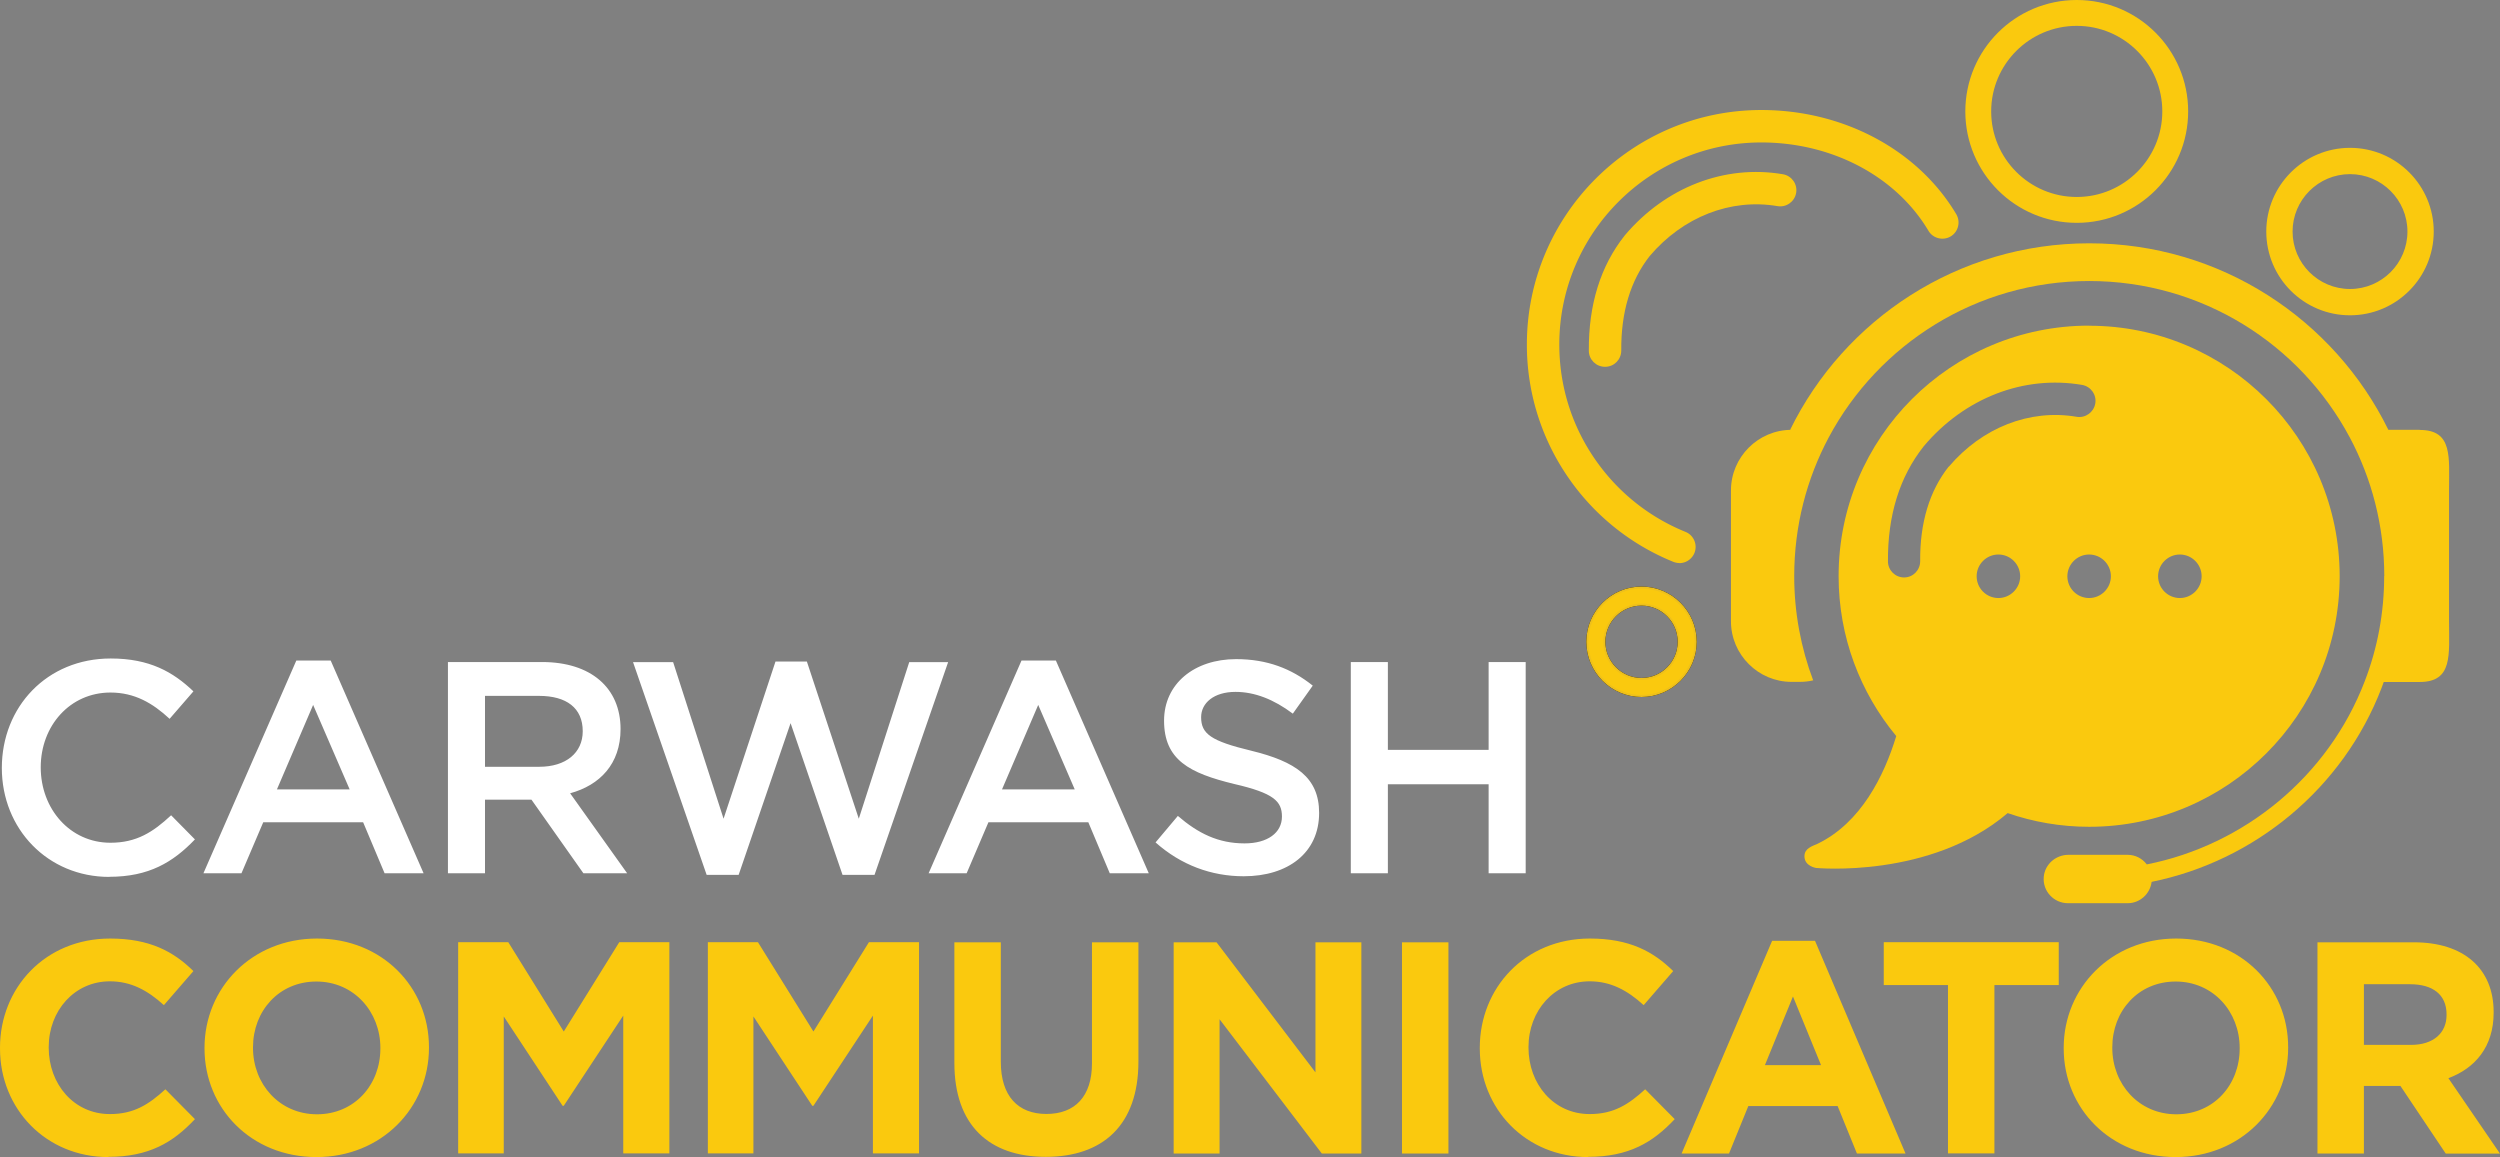
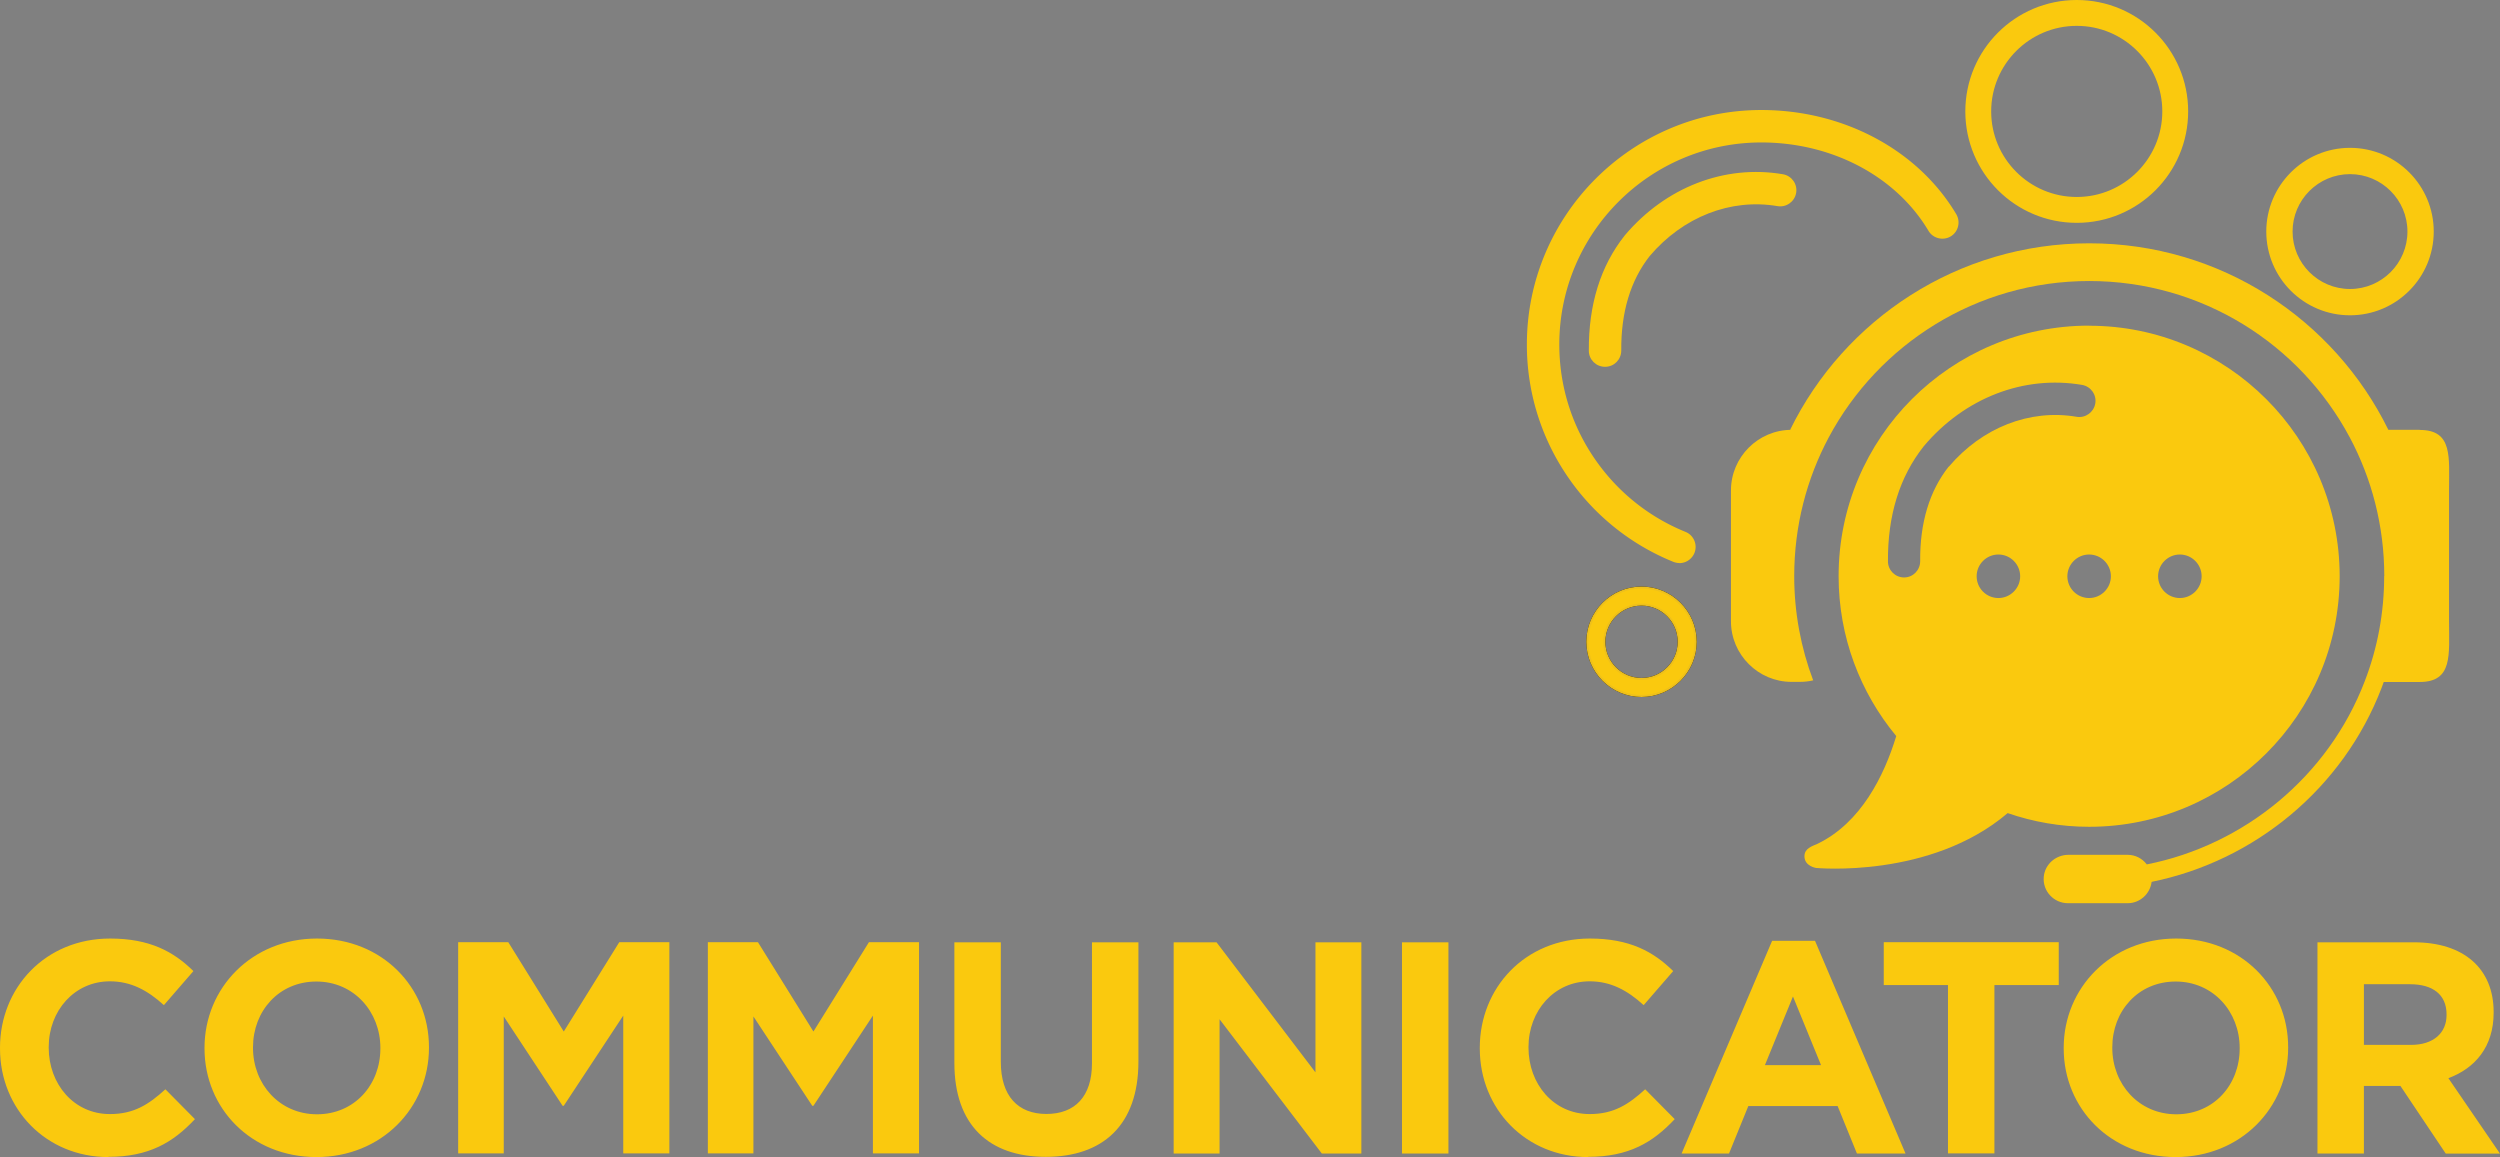
<svg xmlns="http://www.w3.org/2000/svg" id="Layer_2" viewBox="0 0 232.01 107.38">
  <rect x="0" y="0" width="232.01" height="107.38" fill="#808080" stroke="none" />
  <defs>
    <style>.cls-2,.cls-4{fill:#fac90e;stroke-width:0}.cls-4{fill:#fff}</style>
  </defs>
  <g id="Layer_1-2">
-     <path d="M10.14 81.38c-5.71 0-9.97-4.45-9.97-10.11s4.17-10.16 10.11-10.16c3.61 0 5.8 1.26 7.67 3.05l-2.21 2.55c-1.57-1.46-3.25-2.44-5.49-2.44-3.75 0-6.47 3.08-6.47 6.94s2.72 7 6.47 7c2.41 0 3.95-.98 5.63-2.55l2.21 2.24c-2.04 2.13-4.28 3.47-7.95 3.47ZM39.33 81.04h-3.64l-1.99-4.73h-9.27l-2.02 4.73h-3.53L27.5 61.3h3.19l8.62 19.74ZM29.06 65.42l-3.36 7.84h6.75l-3.39-7.84ZM54.14 81.04l-4.82-6.83h-4.31v6.83h-3.44v-19.6h8.74c4.51 0 7.28 2.38 7.28 6.22 0 3.25-1.93 5.21-4.68 5.96l5.29 7.42h-4.06Zm-4.12-16.46h-5.01v6.58h5.04c2.46 0 4.03-1.29 4.03-3.3 0-2.16-1.51-3.28-4.06-3.28ZM71.97 61.39h2.91l4.82 14.59 4.68-14.53h3.61l-6.83 19.74h-2.97l-4.82-14.08-4.82 14.08h-2.97l-6.83-19.74h3.72l4.68 14.53 4.82-14.59ZM106.63 81.04h-3.64L101 76.31h-9.27l-2.02 4.73h-3.53L94.8 61.3h3.19l8.62 19.74ZM96.35 65.42l-3.36 7.84h6.75l-3.39-7.84ZM116.12 69.67c4.14 1.01 6.3 2.49 6.3 5.77 0 3.7-2.88 5.88-7 5.88-3 0-5.82-1.04-8.18-3.14l2.07-2.46c1.88 1.62 3.75 2.55 6.19 2.55 2.13 0 3.47-.98 3.47-2.49 0-1.43-.78-2.18-4.42-3.02-4.17-1.01-6.52-2.24-6.52-5.88 0-3.42 2.8-5.71 6.69-5.71 2.86 0 5.12.87 7.11 2.46l-1.85 2.6c-1.76-1.32-3.53-2.02-5.32-2.02-2.02 0-3.19 1.04-3.19 2.35 0 1.54.9 2.21 4.65 3.11ZM128.8 72.78v8.26h-3.44v-19.6h3.44v8.15h9.35v-8.15h3.44v19.6h-3.44v-8.26h-9.35Z" class="cls-4" />
-     <path d="M10.05 107.38C4.28 107.38 0 102.93 0 97.3v-.06C0 91.67 4.2 87.1 10.22 87.1c3.7 0 5.91 1.23 7.73 3.02l-2.74 3.16c-1.51-1.37-3.05-2.21-5.01-2.21-3.3 0-5.68 2.74-5.68 6.1v.06c0 3.36 2.32 6.16 5.68 6.16 2.24 0 3.61-.9 5.15-2.3l2.74 2.77c-2.02 2.16-4.26 3.5-8.04 3.5ZM29.37 107.38c-6.05 0-10.39-4.51-10.39-10.08v-.06c0-5.57 4.4-10.14 10.44-10.14s10.39 4.51 10.39 10.08v.06c0 5.57-4.4 10.14-10.44 10.14Zm5.93-10.13c0-3.36-2.46-6.16-5.94-6.16s-5.88 2.74-5.88 6.1v.06c0 3.36 2.46 6.16 5.94 6.16s5.88-2.74 5.88-6.1v-.06ZM57.84 107.05v-12.8l-5.52 8.37h-.11l-5.46-8.29v12.71h-4.23v-19.6h4.65l5.15 8.29 5.15-8.29h4.65v19.6h-4.28ZM81.01 107.05v-12.8l-5.52 8.37h-.11l-5.46-8.29v12.71h-4.23v-19.6h4.65l5.15 8.29 5.15-8.29h4.65v19.6h-4.28ZM97.05 107.36c-5.26 0-8.48-2.94-8.48-8.71v-11.2h4.31v11.09c0 3.19 1.6 4.84 4.23 4.84s4.23-1.6 4.23-4.7V87.45h4.31v11.06c0 5.94-3.33 8.85-8.6 8.85ZM122.67 107.05l-9.49-12.46v12.46h-4.26v-19.6h3.98l9.18 12.07V87.45h4.26v19.6h-3.67ZM130.11 107.05v-19.6h4.31v19.6h-4.31ZM147.38 107.38c-5.77 0-10.05-4.45-10.05-10.08v-.06c0-5.57 4.2-10.14 10.22-10.14 3.7 0 5.91 1.23 7.73 3.02l-2.74 3.16c-1.51-1.37-3.05-2.21-5.01-2.21-3.3 0-5.68 2.74-5.68 6.1v.06c0 3.36 2.32 6.16 5.68 6.16 2.24 0 3.61-.9 5.15-2.3l2.74 2.77c-2.02 2.16-4.26 3.5-8.04 3.5ZM172.33 107.05l-1.79-4.4h-8.29l-1.79 4.4h-4.4l8.4-19.74h3.98l8.4 19.74h-4.51Zm-5.94-14.56-2.6 6.36H169l-2.6-6.36ZM185.09 91.42v15.62h-4.31V91.42h-5.96v-3.98h16.24v3.98h-5.96ZM201.91 107.38c-6.05 0-10.39-4.51-10.39-10.08v-.06c0-5.57 4.4-10.14 10.44-10.14s10.39 4.51 10.39 10.08v.06c0 5.57-4.4 10.14-10.44 10.14Zm5.94-10.13c0-3.36-2.46-6.16-5.94-6.16s-5.88 2.74-5.88 6.1v.06c0 3.36 2.46 6.16 5.94 6.16s5.88-2.74 5.88-6.1v-.06ZM226.97 107.05l-4.2-6.27h-3.39v6.27h-4.31v-19.6h8.96c4.62 0 7.39 2.44 7.39 6.47v.06c0 3.16-1.71 5.15-4.2 6.08l4.79 7h-5.04Zm.08-12.91c0-1.85-1.29-2.8-3.39-2.8h-4.28v5.63h4.37c2.1 0 3.3-1.12 3.3-2.77v-.06ZM224.55 39.89h-2.9c-5.03-10.25-15.57-17.31-27.76-17.31s-22.74 7.06-27.76 17.31h.13c-3.09 0-5.62 2.53-5.62 5.62v12.15c0 3.09 2.53 5.62 5.62 5.62h.78c.42 0 .84-.05 1.23-.14-1.13-3-1.76-6.27-1.76-9.67 0-4.66 1.16-9.05 3.21-12.89 4.61-8.62 13.7-14.5 24.17-14.5s19.56 5.87 24.17 14.5c2.05 3.84 3.21 8.23 3.21 12.89h-.01c0 3.38-.61 6.66-1.81 9.77-3.38 8.81-11.16 15.18-20.22 16.98-.41-.54-1.05-.89-1.78-.89h-5.49c-1.17 0-2.18.87-2.29 2.03-.13 1.33.93 2.46 2.24 2.46h5.55c1.14 0 2.08-.87 2.22-1.98 9.57-1.94 17.77-8.69 21.34-18 .07-.18.13-.37.2-.55h3.34c3.09 0 2.72-2.53 2.72-5.62V45.52c0-3.09.37-5.62-2.72-5.62Z" class="cls-2" />
+     <path d="M10.05 107.38C4.28 107.38 0 102.93 0 97.3v-.06C0 91.67 4.2 87.1 10.22 87.1c3.7 0 5.91 1.23 7.73 3.02l-2.74 3.16c-1.51-1.37-3.05-2.21-5.01-2.21-3.3 0-5.68 2.74-5.68 6.1v.06c0 3.36 2.32 6.16 5.68 6.16 2.24 0 3.61-.9 5.15-2.3l2.74 2.77c-2.02 2.16-4.26 3.5-8.04 3.5ZM29.37 107.38c-6.05 0-10.39-4.51-10.39-10.08v-.06c0-5.57 4.4-10.14 10.44-10.14s10.39 4.51 10.39 10.08v.06c0 5.57-4.4 10.14-10.44 10.14Zm5.93-10.13c0-3.36-2.46-6.16-5.94-6.16s-5.88 2.74-5.88 6.1v.06c0 3.36 2.46 6.16 5.94 6.16s5.88-2.74 5.88-6.1ZM57.84 107.05v-12.8l-5.52 8.37h-.11l-5.46-8.29v12.71h-4.23v-19.6h4.65l5.15 8.29 5.15-8.29h4.65v19.6h-4.28ZM81.01 107.05v-12.8l-5.52 8.37h-.11l-5.46-8.29v12.71h-4.23v-19.6h4.65l5.15 8.29 5.15-8.29h4.65v19.6h-4.28ZM97.05 107.36c-5.26 0-8.48-2.94-8.48-8.71v-11.2h4.31v11.09c0 3.19 1.6 4.84 4.23 4.84s4.23-1.6 4.23-4.7V87.45h4.31v11.06c0 5.94-3.33 8.85-8.6 8.85ZM122.67 107.05l-9.49-12.46v12.46h-4.26v-19.6h3.98l9.18 12.07V87.45h4.26v19.6h-3.67ZM130.11 107.05v-19.6h4.31v19.6h-4.31ZM147.38 107.38c-5.77 0-10.05-4.45-10.05-10.08v-.06c0-5.57 4.2-10.14 10.22-10.14 3.7 0 5.91 1.23 7.73 3.02l-2.74 3.16c-1.51-1.37-3.05-2.21-5.01-2.21-3.3 0-5.68 2.74-5.68 6.1v.06c0 3.36 2.32 6.16 5.68 6.16 2.24 0 3.61-.9 5.15-2.3l2.74 2.77c-2.02 2.16-4.26 3.5-8.04 3.5ZM172.33 107.05l-1.79-4.4h-8.29l-1.79 4.4h-4.4l8.4-19.74h3.98l8.4 19.74h-4.51Zm-5.94-14.56-2.6 6.36H169l-2.6-6.36ZM185.09 91.42v15.62h-4.31V91.42h-5.96v-3.98h16.24v3.98h-5.96ZM201.91 107.38c-6.05 0-10.39-4.51-10.39-10.08v-.06c0-5.57 4.4-10.14 10.44-10.14s10.39 4.51 10.39 10.08v.06c0 5.57-4.4 10.14-10.44 10.14Zm5.94-10.13c0-3.36-2.46-6.16-5.94-6.16s-5.88 2.74-5.88 6.1v.06c0 3.36 2.46 6.16 5.94 6.16s5.88-2.74 5.88-6.1v-.06ZM226.97 107.05l-4.2-6.27h-3.39v6.27h-4.31v-19.6h8.96c4.62 0 7.39 2.44 7.39 6.47v.06c0 3.16-1.71 5.15-4.2 6.08l4.79 7h-5.04Zm.08-12.91c0-1.85-1.29-2.8-3.39-2.8h-4.28v5.63h4.37c2.1 0 3.3-1.12 3.3-2.77v-.06ZM224.55 39.89h-2.9c-5.03-10.25-15.57-17.31-27.76-17.31s-22.74 7.06-27.76 17.31h.13c-3.09 0-5.62 2.53-5.62 5.62v12.15c0 3.09 2.53 5.62 5.62 5.62h.78c.42 0 .84-.05 1.23-.14-1.13-3-1.76-6.27-1.76-9.67 0-4.66 1.16-9.05 3.21-12.89 4.61-8.62 13.7-14.5 24.17-14.5s19.56 5.87 24.17 14.5c2.05 3.84 3.21 8.23 3.21 12.89h-.01c0 3.38-.61 6.66-1.81 9.77-3.38 8.81-11.16 15.18-20.22 16.98-.41-.54-1.05-.89-1.78-.89h-5.49c-1.17 0-2.18.87-2.29 2.03-.13 1.33.93 2.46 2.24 2.46h5.55c1.14 0 2.08-.87 2.22-1.98 9.57-1.94 17.77-8.69 21.34-18 .07-.18.13-.37.2-.55h3.34c3.09 0 2.72-2.53 2.72-5.62V45.52c0-3.09.37-5.62-2.72-5.62Z" class="cls-2" />
    <path fill="#fac90e" stroke="#000" stroke-miterlimit="10" stroke-width=".19" d="M152.34 54.53c-2.77 0-5.03 2.26-5.03 5.03s2.26 5.03 5.03 5.03 5.03-2.26 5.03-5.03-2.26-5.03-5.03-5.03Zm0 8.48c-1.9 0-3.45-1.55-3.45-3.45s1.55-3.45 3.45-3.45 3.45 1.55 3.45 3.45-1.55 3.45-3.45 3.45Z" />
    <path fill="#fac90e" stroke="#eec01b" stroke-miterlimit="10" stroke-width=".19" d="M152.34 54.53c-2.77 0-5.03 2.26-5.03 5.03s2.26 5.03 5.03 5.03 5.03-2.26 5.03-5.03-2.26-5.03-5.03-5.03Zm0 8.48c-1.9 0-3.45-1.55-3.45-3.45s1.55-3.45 3.45-3.45 3.45 1.55 3.45 3.45-1.55 3.45-3.45 3.45Z" />
    <path d="M155.85 52.25c-.19 0-.38-.04-.56-.11a21.737 21.737 0 0 1-9.78-7.87 21.647 21.647 0 0 1-3.81-12.3c0-12 9.76-21.76 21.76-21.76 7.61 0 14.54 3.7 18.09 9.67.42.71.19 1.64-.52 2.06-.71.42-1.64.19-2.06-.52-3.01-5.06-8.95-8.2-15.51-8.2-10.34 0-18.75 8.41-18.75 18.75 0 3.81 1.13 7.47 3.28 10.6 2.1 3.06 5.01 5.4 8.43 6.79.77.31 1.14 1.19.83 1.96-.24.58-.8.94-1.39.94ZM218.09 28.05c-3.62 0-6.56-2.94-6.56-6.56s2.94-6.56 6.56-6.56 6.56 2.94 6.56 6.56-2.94 6.56-6.56 6.56Zm0-13.1c-3.6 0-6.53 2.93-6.53 6.54s2.93 6.54 6.53 6.54 6.54-2.93 6.54-6.54-2.93-6.54-6.54-6.54Z" class="cls-2" />
    <path d="M218.09 13.72c-4.28 0-7.77 3.48-7.77 7.77s3.48 7.77 7.77 7.77 7.77-3.48 7.77-7.77-3.48-7.77-7.77-7.77Zm0 13.1c-2.94 0-5.33-2.39-5.33-5.33s2.39-5.33 5.33-5.33 5.33 2.39 5.33 5.33-2.39 5.33-5.33 5.33ZM192.73 2.4c4.38 0 7.94 3.56 7.94 7.94s-3.56 7.94-7.94 7.94-7.94-3.56-7.94-7.94 3.56-7.94 7.94-7.94m0-2.4c-5.71 0-10.34 4.63-10.34 10.34s4.63 10.34 10.34 10.34 10.34-4.63 10.34-10.34S198.44 0 192.73 0ZM148.95 34.04c-.83 0-1.5-.67-1.5-1.49-.03-4.27 1.08-7.85 3.31-10.67.01-.01.02-.03.03-.04 3.78-4.47 9.27-6.59 14.67-5.67.82.14 1.37.92 1.23 1.73-.14.82-.92 1.37-1.73 1.23-4.34-.74-8.77.99-11.86 4.63-1.78 2.26-2.67 5.21-2.64 8.77 0 .83-.66 1.51-1.49 1.51ZM193.88 30.22c-12.84 0-23.25 10.41-23.25 23.25 0 5.64 2.01 10.81 5.35 14.84-1.13 3.71-3.28 8.04-7.29 9.99-.54.24-1.23.43-1.23 1.17 0 .92 1.08 1.08 1.08 1.08s10.61 1.02 17.78-5.09c2.37.82 4.92 1.27 7.56 1.27 12.84 0 23.25-10.41 23.25-23.25s-10.41-23.25-23.25-23.25Zm-8.42 25.28c-1.12 0-2.02-.91-2.02-2.02s.91-2.02 2.02-2.02 2.02.91 2.02 2.02-.91 2.02-2.02 2.02Zm-4.62-12.19c-1.78 2.26-2.67 5.21-2.64 8.77 0 .83-.66 1.51-1.49 1.51s-1.5-.67-1.5-1.49c-.03-4.27 1.08-7.85 3.31-10.67.01-.01.02-.03.03-.04 3.78-4.47 9.27-6.59 14.67-5.67.82.14 1.37.92 1.23 1.73s-.92 1.37-1.73 1.23c-4.34-.74-8.77.99-11.86 4.63Zm13.04 12.19c-1.12 0-2.02-.91-2.02-2.02s.91-2.02 2.02-2.02 2.02.91 2.02 2.02-.91 2.02-2.02 2.02Zm8.42 0c-1.12 0-2.02-.91-2.02-2.02s.91-2.02 2.02-2.02 2.02.91 2.02 2.02-.91 2.02-2.02 2.02Z" class="cls-2" />
  </g>
</svg>